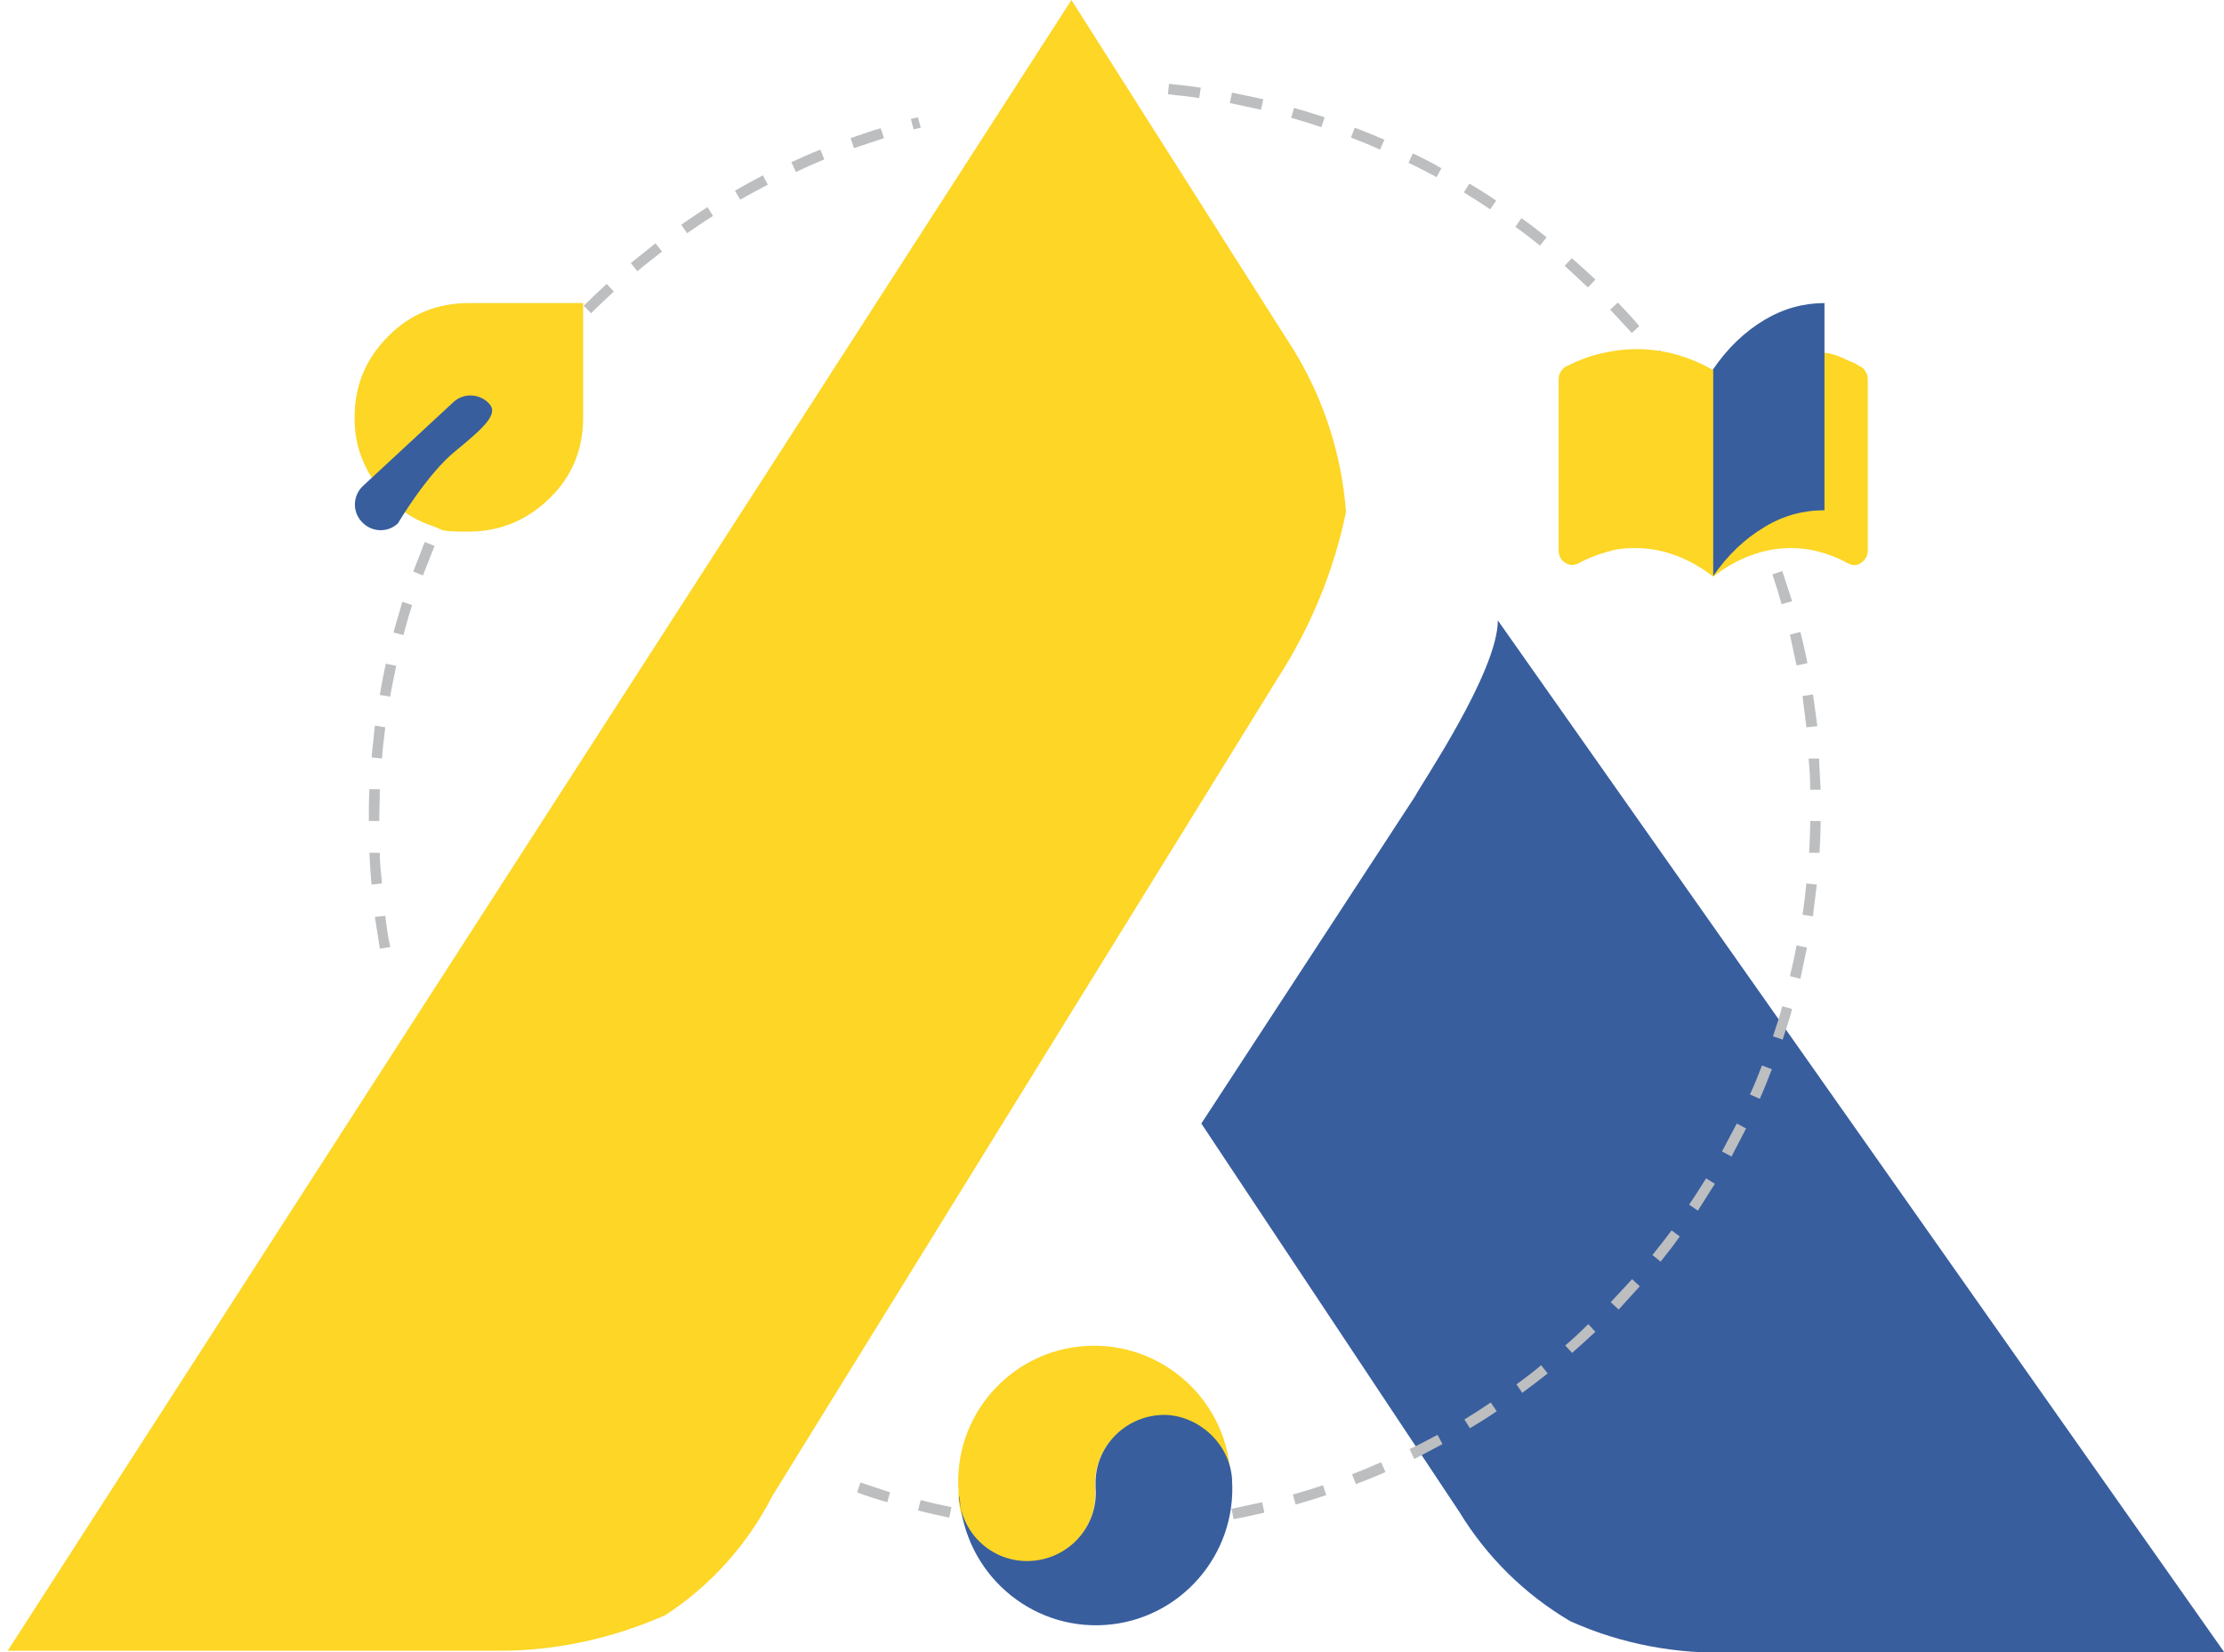
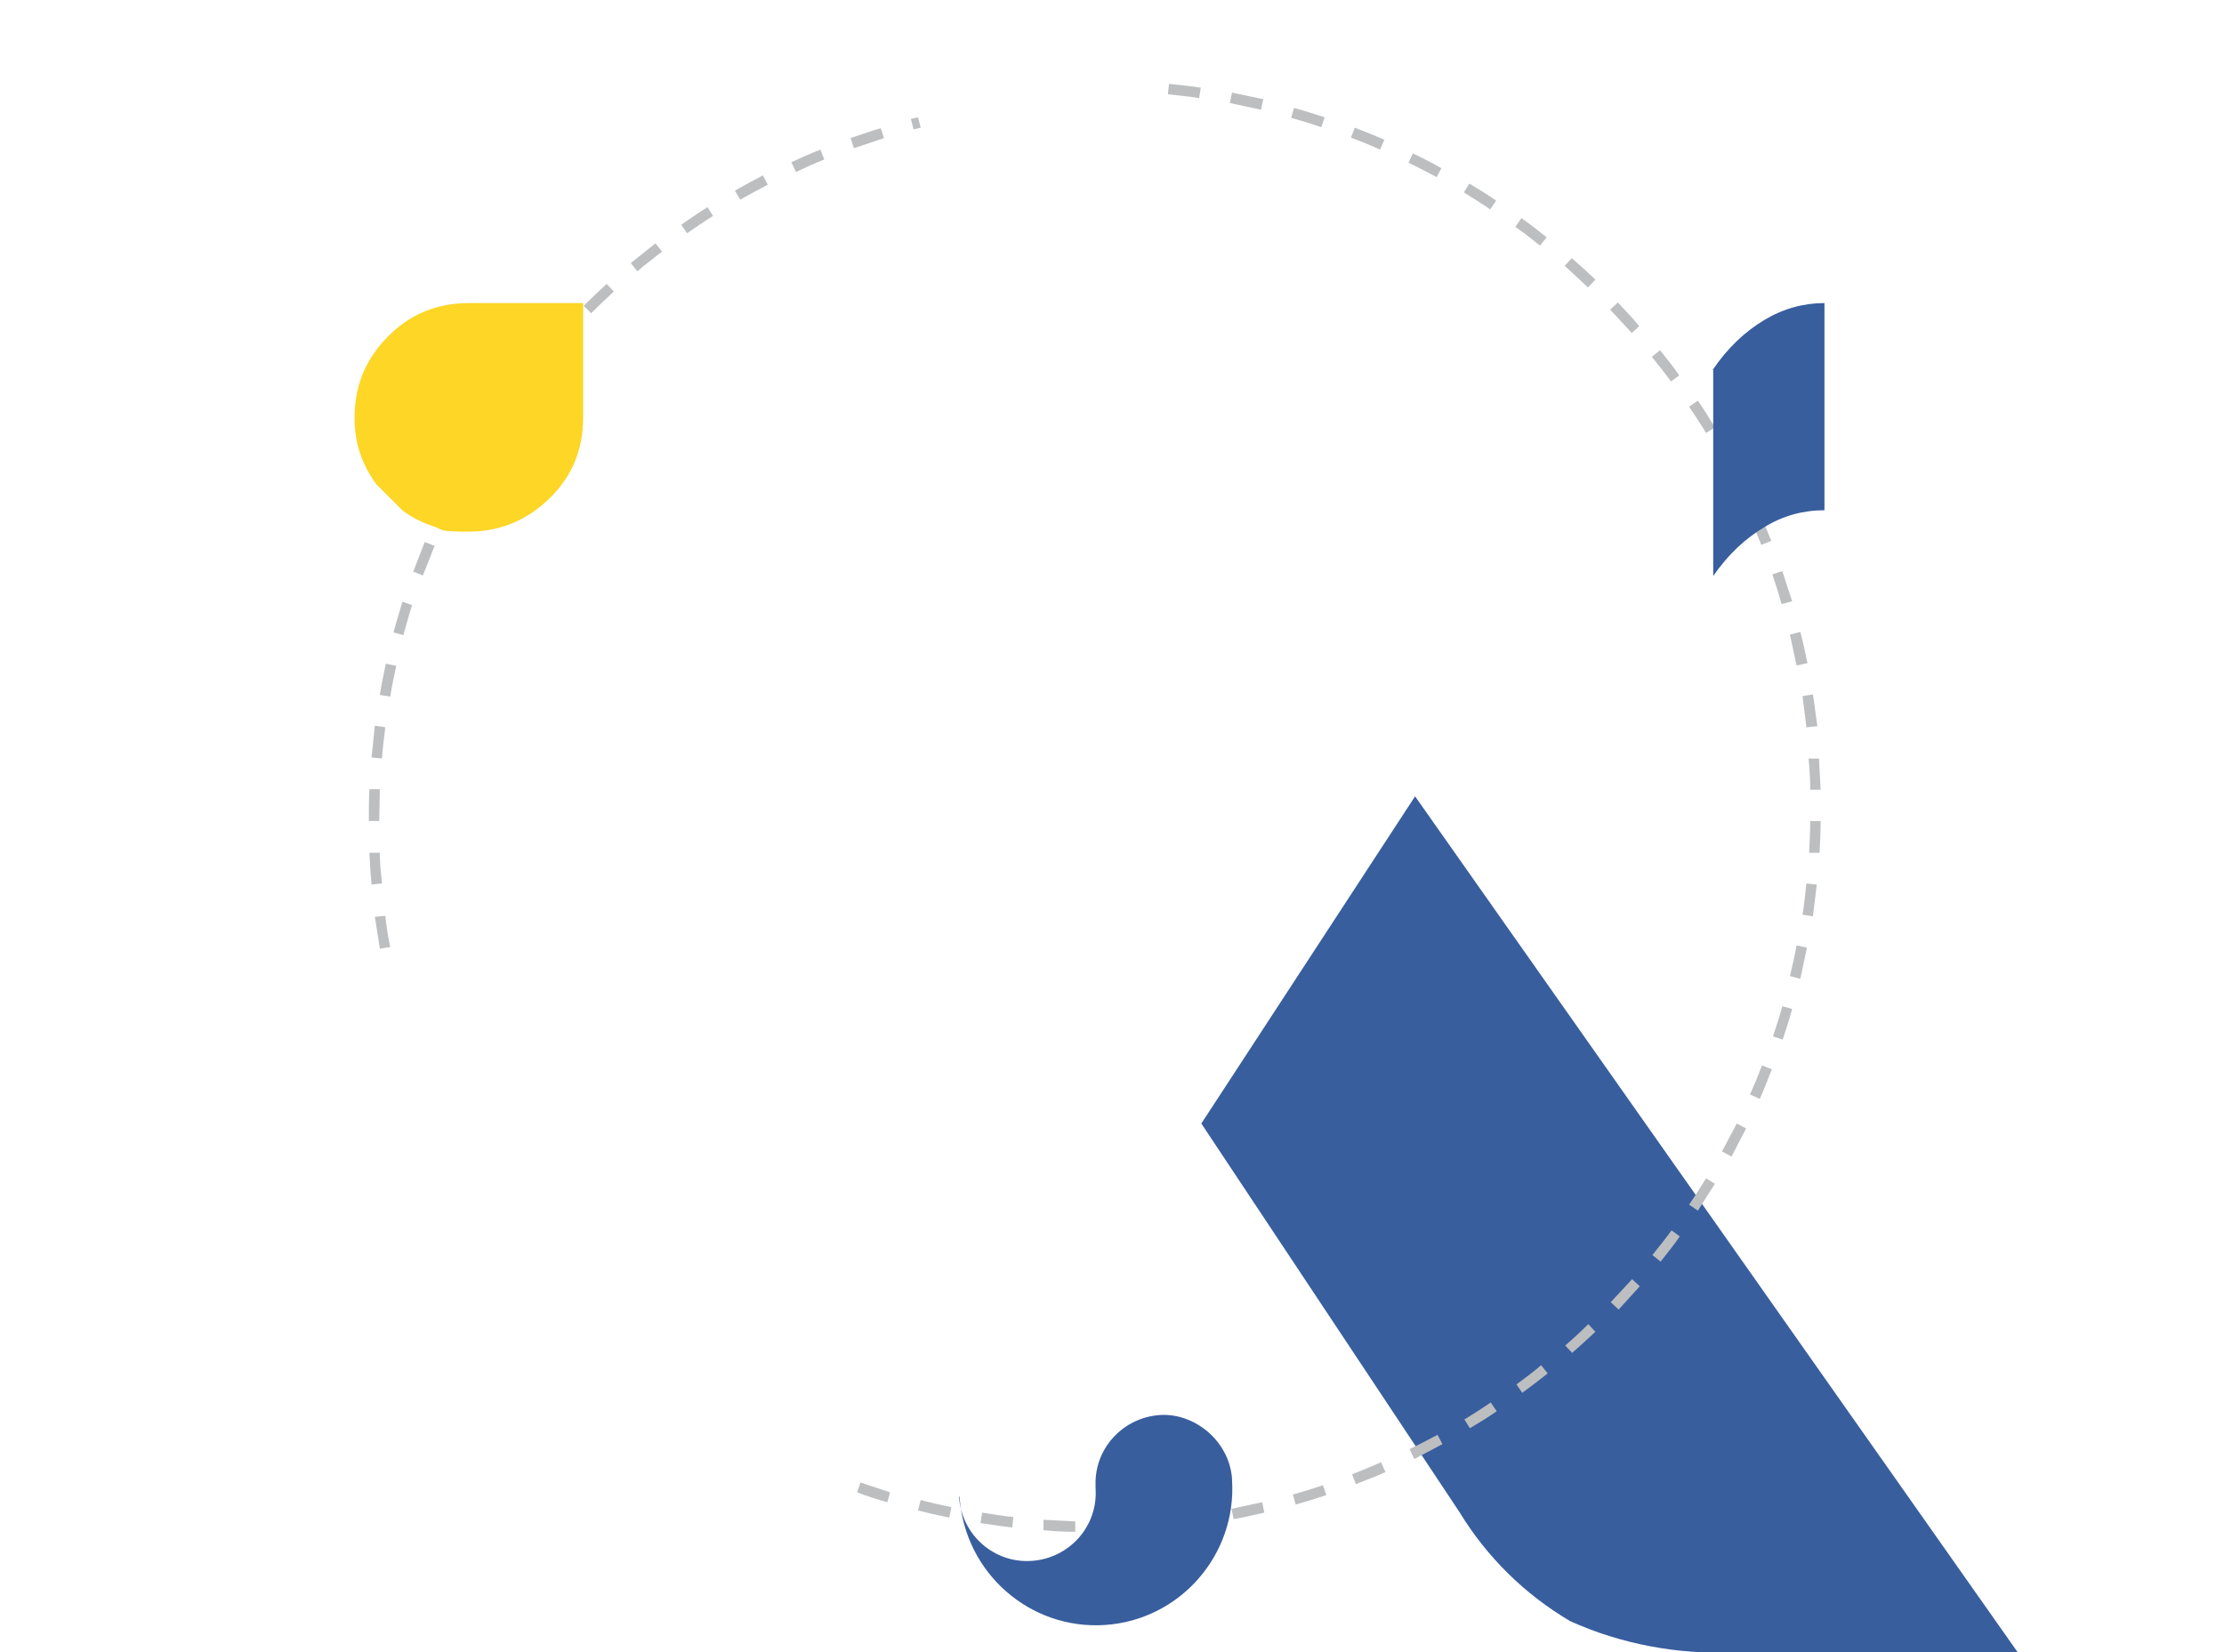
<svg xmlns="http://www.w3.org/2000/svg" id="uuid-e069059b-b84b-409e-b0ec-2df6288813c9" data-name="Layer 1" viewBox="0 0 405.8 301.5">
  <g>
-     <path d="M405.8,301.5h-89.5c-10.2.4-20.5-1.5-29.8-5.7-8.3-4.9-15.2-11.7-20.2-19.9l-47.1-70.9,39-59.7c.9-1.9,15.1-22.7,15.1-32.1l132.5,188.2Z" style="fill: #385e9e; stroke-width: 0px;" />
-     <path d="M236.2,64.1c5.4,8.9,8.6,18.9,9.4,29.3-2.2,10.7-6.4,20.9-12.3,30.1l-92.4,149.5c-4.5,8.8-11.2,16.3-19.5,21.7-9.5,4.2-19.8,6.5-30.2,6.5H1.4L195.5,0l40.7,64.1Z" style="fill: #fdd626; stroke-width: 0px;" />
+     <path d="M405.8,301.5h-89.5c-10.2.4-20.5-1.5-29.8-5.7-8.3-4.9-15.2-11.7-20.2-19.9l-47.1-70.9,39-59.7l132.5,188.2Z" style="fill: #385e9e; stroke-width: 0px;" />
  </g>
  <path d="M69.3,173c-.3-1.9-.6-3.8-.9-5.7l1.9-.2c.2,1.9.5,3.8.9,5.7l-1.9.3ZM67.8,161.4c-.2-1.9-.3-3.9-.4-5.8h1.9c0,1.8.2,3.7.4,5.6l-1.9.2ZM69.2,149.8h-1.9c0-1.9,0-3.9.1-5.8h1.9c0,2-.1,3.9-.1,5.8ZM69.7,138.4l-1.9-.2c.2-1.9.4-3.9.6-5.8l1.9.3c-.2,1.9-.5,3.8-.6,5.7ZM71.2,127.1l-1.9-.3c.3-1.9.7-3.8,1.1-5.7l1.9.4c-.4,1.9-.8,3.7-1.1,5.6ZM73.7,115.9l-1.9-.5c.5-1.9,1.1-3.7,1.6-5.6l1.8.6c-.6,1.8-1.1,3.7-1.6,5.5ZM77.2,105l-1.8-.7c.7-1.8,1.4-3.6,2.1-5.4l1.8.7c-.7,1.8-1.4,3.5-2.1,5.3ZM81.6,94.4l-1.7-.8c.8-1.7,1.7-3.5,2.6-5.2l1.7.9c-.9,1.7-1.7,3.4-2.6,5.1ZM86.9,84.3l-1.7-1c1-1.7,2-3.3,3-5l1.6,1c-1,1.6-2,3.2-3,4.9ZM93.1,74.7l-1.6-1.1c1.1-1.6,2.3-3.1,3.5-4.7l1.5,1.2c-1.2,1.5-2.3,3-3.4,4.6ZM100.1,65.6l-1.5-1.2c1.2-1.5,2.5-2.9,3.8-4.3l1.4,1.3c-1.3,1.4-2.6,2.8-3.8,4.3ZM107.9,57.2l-1.4-1.4c1.4-1.4,2.8-2.7,4.2-4l1.3,1.4c-1.4,1.3-2.8,2.6-4.1,3.9ZM116.3,49.5l-1.2-1.5c1.5-1.2,3-2.4,4.5-3.6l1.2,1.5c-1.5,1.2-3,2.3-4.5,3.6ZM125.4,42.6l-1.1-1.6c1.6-1.1,3.2-2.2,4.8-3.2l1,1.6c-1.6,1-3.2,2.1-4.8,3.2ZM135.1,36.5l-1-1.7c1.7-1,3.4-1.9,5.1-2.8l.9,1.7c-1.7.9-3.4,1.8-5,2.7ZM145.2,31.3l-.8-1.7c1.7-.8,3.5-1.6,5.3-2.3l.7,1.8c-1.8.7-3.5,1.5-5.2,2.3ZM155.8,27l-.6-1.8c1.8-.6,3.7-1.3,5.5-1.8l.6,1.8c-1.8.6-3.6,1.2-5.4,1.8ZM166.7,23.6l-.5-1.9c.4-.1.9-.2,1.3-.3l.5,1.9c-.4.1-.9.2-1.3.3Z" style="fill: #bcbec0; stroke-width: 0px;" />
  <path d="M202,279.6v-1.9c1.9,0,3.8-.1,5.7-.2v1.9c-1.8.1-3.8.2-5.7.2ZM196.2,279.5c-1.9,0-3.9-.1-5.8-.3v-1.9c2,.1,3.9.2,5.8.3v1.9ZM213.6,278.9l-.2-1.9c1.9-.2,3.8-.4,5.7-.7l.3,1.9c-1.9.3-3.8.5-5.8.7ZM184.7,278.7c-1.9-.2-3.8-.5-5.8-.8l.3-1.9c1.9.3,3.8.6,5.7.8l-.2,1.9ZM225.1,277.2l-.4-1.9c1.9-.4,3.7-.8,5.6-1.2l.4,1.9c-1.9.4-3.8.9-5.7,1.2ZM173.2,276.9c-1.9-.4-3.8-.8-5.7-1.3l.5-1.9c1.8.5,3.7.9,5.6,1.3l-.4,1.9ZM236.4,274.5l-.5-1.8c1.8-.5,3.7-1.1,5.5-1.7l.6,1.8c-1.8.6-3.7,1.2-5.5,1.7ZM161.9,274.1c-1.8-.5-3.7-1.1-5.5-1.8l.6-1.8c1.8.6,3.6,1.2,5.4,1.8l-.5,1.8ZM247.4,270.8l-.7-1.8c1.8-.7,3.5-1.4,5.3-2.2l.8,1.8c-1.8.8-3.6,1.5-5.4,2.2ZM258,266.1l-.8-1.7c1.7-.8,3.4-1.7,5.1-2.6l.9,1.7c-1.7.9-3.4,1.8-5.1,2.7ZM268.2,260.6l-1-1.6c1.6-1,3.2-2,4.8-3.1l1.1,1.6c-1.6,1.1-3.2,2.1-4.9,3.1ZM277.8,254.2l-1.1-1.6c1.5-1.1,3.1-2.3,4.5-3.5l1.2,1.5c-1.5,1.2-3.1,2.4-4.6,3.5ZM286.9,246.9l-1.3-1.4c1.4-1.2,2.8-2.5,4.2-3.9l1.3,1.4c-1.4,1.3-2.8,2.6-4.3,3.9ZM295.3,238.9l-1.4-1.3c1.3-1.4,2.6-2.8,3.9-4.2l1.4,1.3c-1.3,1.4-2.6,2.9-3.9,4.3ZM303,230.2l-1.5-1.2c1.2-1.5,2.4-3,3.5-4.5l1.5,1.1c-1.1,1.6-2.3,3.1-3.5,4.6ZM309.8,220.9l-1.6-1.1c1.1-1.6,2.1-3.2,3.1-4.8l1.6,1c-1,1.6-2.1,3.3-3.1,4.9ZM315.9,211l-1.7-.9c.9-1.7,1.8-3.4,2.7-5.1l1.7.9c-.9,1.7-1.8,3.5-2.7,5.2ZM321.1,200.5l-1.8-.8c.8-1.7,1.5-3.5,2.2-5.3l1.8.7c-.7,1.8-1.4,3.6-2.2,5.4ZM325.3,189.7l-1.8-.6c.6-1.8,1.2-3.6,1.7-5.5l1.8.5c-.5,1.9-1.1,3.7-1.7,5.5ZM328.5,178.6l-1.9-.5c.4-1.8.9-3.7,1.2-5.6l1.9.4c-.4,1.9-.8,3.8-1.2,5.7ZM330.8,167.2l-1.9-.3c.3-1.9.5-3.8.7-5.7l1.9.2c-.2,1.9-.5,3.8-.7,5.8ZM332,155.6h-1.9c.1-2,.2-3.9.2-5.8h1.9c0,2-.1,3.9-.2,5.8ZM330.3,144.1c0-1.9-.1-3.8-.3-5.7h1.9c.1,1.8.2,3.7.3,5.7h-1.9ZM329.6,132.7c-.2-1.9-.5-3.8-.7-5.7l1.9-.3c.3,1.9.5,3.8.8,5.8l-1.9.2ZM327.8,121.4c-.4-1.9-.8-3.7-1.2-5.6l1.9-.5c.5,1.9.9,3.8,1.3,5.7l-1.9.4ZM325.1,110.3c-.5-1.8-1.1-3.7-1.7-5.5l1.8-.6c.6,1.8,1.2,3.7,1.8,5.5l-1.8.5ZM321.4,99.5c-.7-1.8-1.4-3.5-2.2-5.3l1.8-.8c.8,1.8,1.5,3.6,2.2,5.3l-1.8.7ZM316.8,89c-.8-1.7-1.7-3.4-2.7-5.1l1.7-.9c.9,1.7,1.8,3.4,2.7,5.1l-1.7.9ZM311.3,79c-1-1.6-2-3.2-3.1-4.8l1.6-1.1c1.1,1.6,2.1,3.2,3.1,4.9l-1.6,1ZM304.9,69.6c-1.1-1.5-2.3-3-3.5-4.5l1.5-1.2c1.2,1.5,2.4,3,3.5,4.6l-1.5,1.1ZM297.7,60.7c-1.3-1.4-2.6-2.8-3.9-4.2l1.4-1.3c1.3,1.4,2.7,2.8,3.9,4.3l-1.4,1.3ZM289.7,52.4c-1.4-1.3-2.8-2.6-4.2-3.9l1.3-1.4c1.5,1.3,2.9,2.6,4.3,3.9l-1.3,1.4ZM281.1,44.9c-1.5-1.2-3-2.4-4.6-3.5l1.1-1.6c1.6,1.1,3.1,2.3,4.6,3.5l-1.2,1.5ZM271.9,38.2c-1.6-1.1-3.2-2.1-4.8-3.1l1-1.6c1.7,1,3.3,2,4.9,3.1l-1.1,1.6ZM262.1,32.3c-1.7-.9-3.4-1.8-5.1-2.6l.8-1.7c1.7.8,3.5,1.7,5.2,2.7l-.9,1.7ZM251.8,27.3c-1.7-.8-3.5-1.5-5.3-2.2l.7-1.8c1.8.7,3.6,1.4,5.4,2.2l-.8,1.8ZM241.1,23.2c-1.8-.6-3.7-1.2-5.5-1.7l.5-1.8c1.9.5,3.7,1.1,5.6,1.7l-.6,1.8ZM230,20c-1.8-.4-3.7-.8-5.6-1.2l.4-1.9c1.9.4,3.8.8,5.7,1.2l-.4,1.9ZM218.8,17.9c-1.9-.3-3.8-.5-5.7-.7l.2-1.9c1.9.2,3.9.4,5.8.7l-.3,1.9Z" style="fill: #bcbec0; stroke-width: 0px;" />
  <g>
-     <path d="M334.5,64.7c1.6.4,2.4,1,3,1.2s1.2.5,1.8.9c.5.2.8.5,1.1,1s.4.9.4,1.4v31.2c0,1-.4,1.7-1.2,2.3s-1.7.5-2.6,0c-1.6-.9-3.2-1.5-5-2s-3.5-.7-5.3-.7c-2.6,0-5,.5-7.4,1.4-2.4.9-4.6,2.2-6.7,3.8-2.1-1.6-4.3-2.9-6.7-3.8s-4.9-1.4-7.4-1.4-3.6.2-5.3.7-3.4,1.1-5,2c-.9.5-1.8.5-2.6,0s-1.2-1.3-1.2-2.3v-31.2c0-.5.1-.9.4-1.4s.6-.8,1.1-1c2-1,4-1.8,6.2-2.3,2.1-.5,4.3-.8,6.5-.8s4.9.3,7.3,1,4.6,1.6,6.8,2.9c6.4-2.2,14.9-4.7,22-2.9Z" style="fill: #fdd626; stroke-width: 0px;" />
    <path d="M312.5,67.5c2.7-4,5.9-7,9.4-9.1s7.2-3.1,11-3.1v37.8c-3.9,0-7.6,1-11,3.1-3.5,2.1-6.6,5-9.3,8.9v-37.6Z" style="fill: #385e9e; stroke-width: 0px;" />
  </g>
  <g>
    <path d="M68.6,88.3c-1.2-1.7-2.2-3.5-2.9-5.6-.7-2.1-1-4.2-1-6.5,0-5.8,2-10.7,6.1-14.8,4-4.1,9-6.1,14.7-6.1h20.9v20.9c0,5.8-2,10.7-6.1,14.7-4.1,4-9,6.1-14.8,6.1s-4.4-.3-6.5-1-3.9-1.6-5.6-2.9l-4.9-4.9Z" style="fill: #fdd626; stroke-width: 0px;" />
-     <path d="M66,95.2c-1.8-1.9-1.6-4.9.3-6.6l16.4-15.2c1.9-1.8,4.9-1.6,6.6.3s-1.1,4.4-6.2,8.6c-5.2,4.2-10.5,13.2-10.5,13.2-1.9,1.8-4.9,1.6-6.6-.3Z" style="fill: #385e9e; stroke-width: 0px;" />
  </g>
  <g>
-     <path d="M224.7,270c-.5-6.9-6.4-12.1-13.3-11.6-6.4.4-11.4,5.7-11.6,12v1.3c.5,6.9-4.7,12.8-11.6,13.3-6.9.5-12.8-4.7-13.3-11.6v-1.3c-1-13.7,9.4-25.6,23.1-26.5,13.7-.9,25.6,9.5,26.5,23.2v1.3Z" style="fill: #fdd626; stroke-width: 0px;" />
    <path d="M175,273.2c.5,6.9,6.4,12.1,13.3,11.6s12.1-6.4,11.6-13.3v-1.3c.2-6.3,5.2-11.5,11.6-12s12.8,4.7,13.3,11.6v.2c.9,13.7-9.5,25.6-23.2,26.5s-25.5-9.5-26.5-23.2v-.3Z" style="fill: #385e9e; stroke-width: 0px;" />
  </g>
</svg>